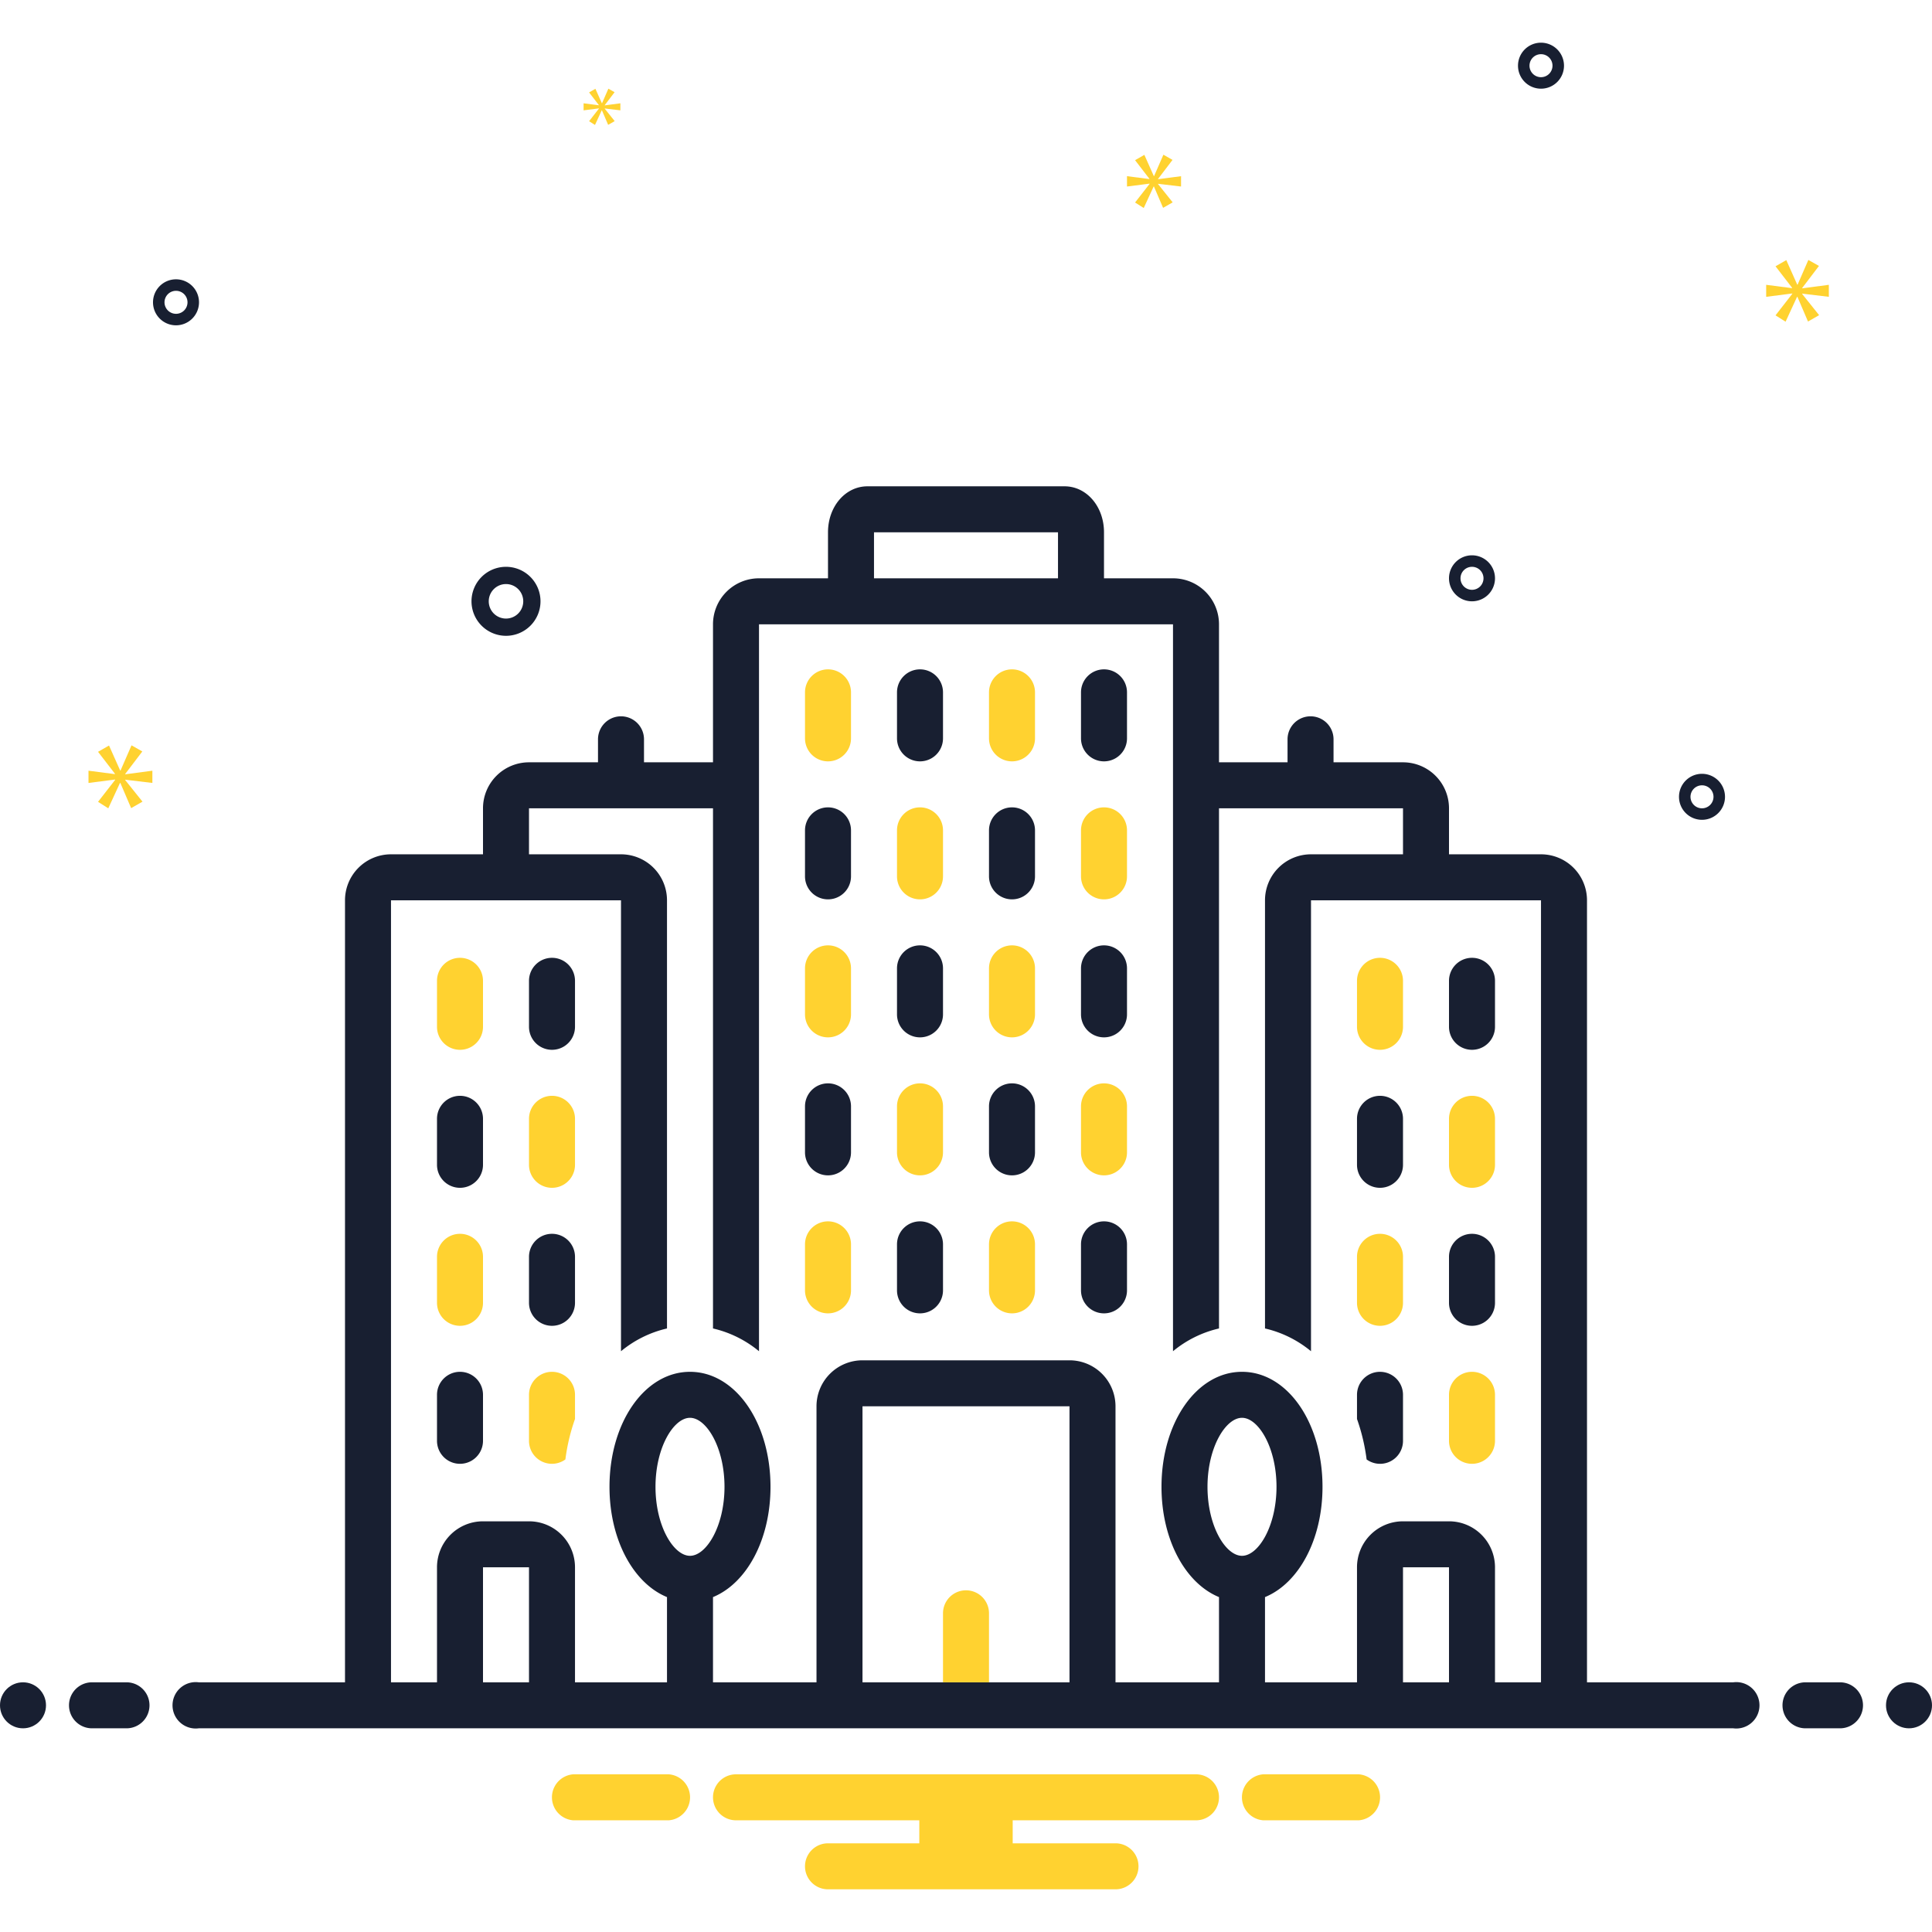
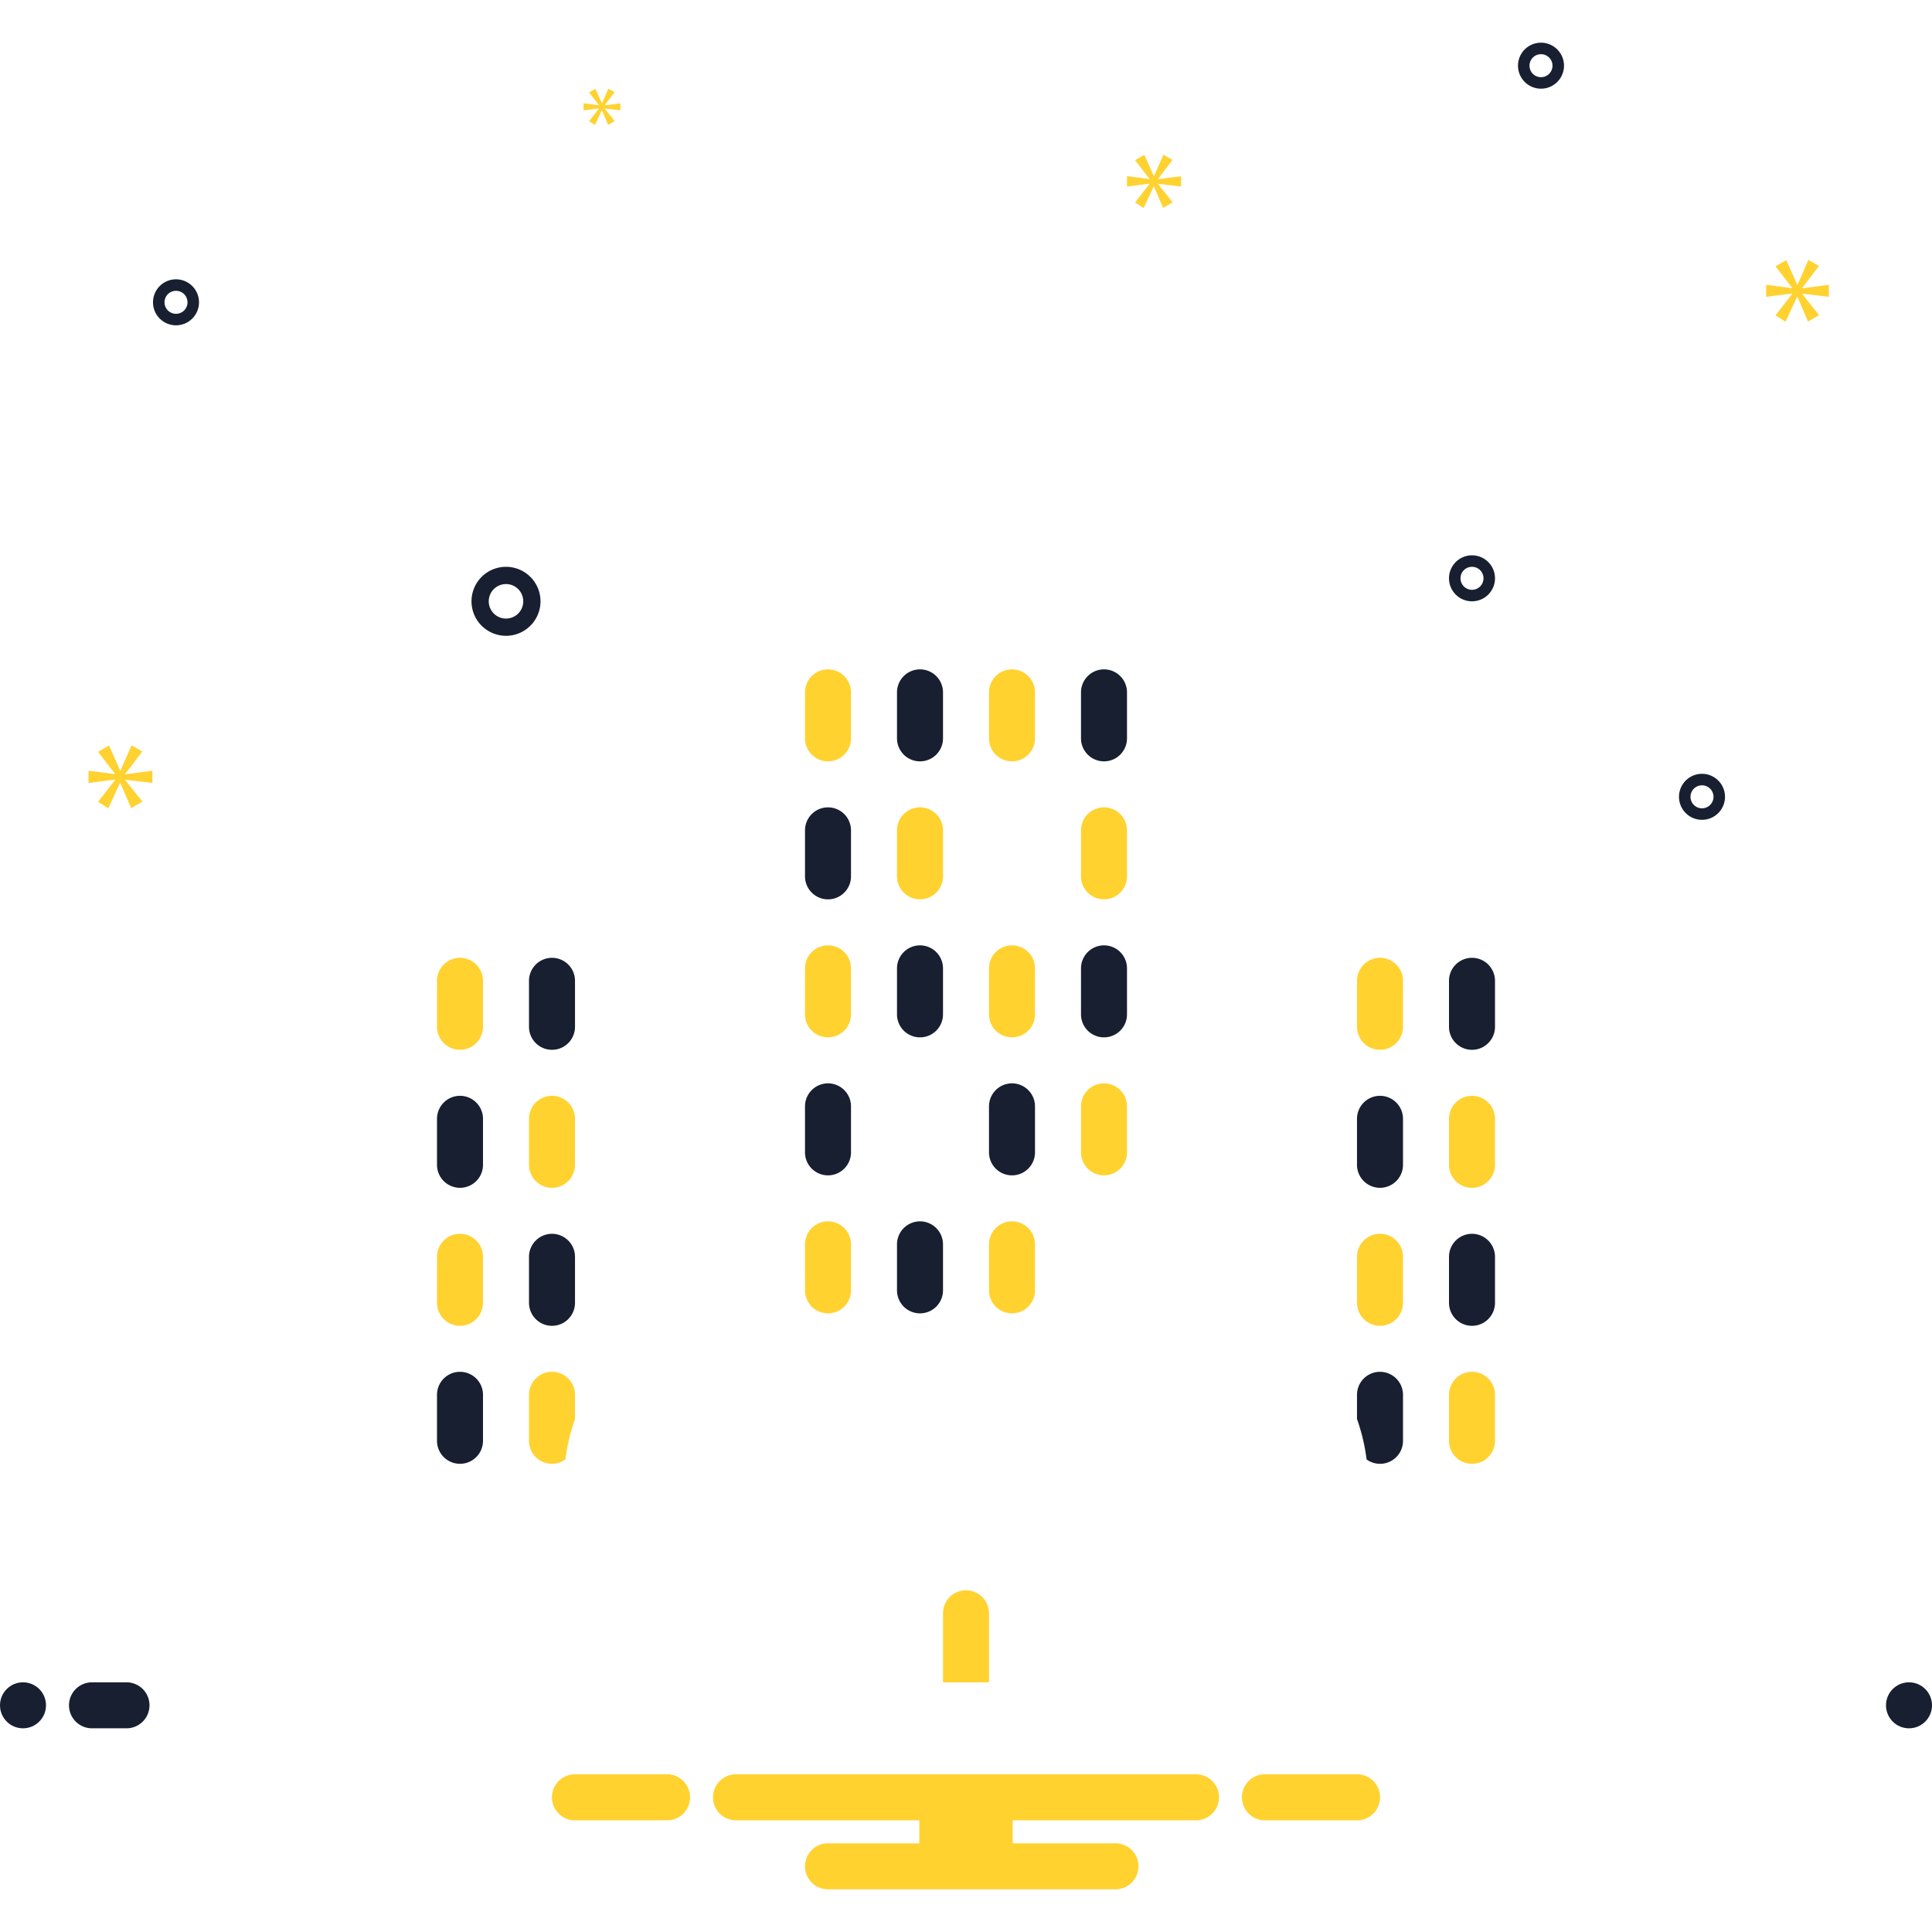
<svg xmlns="http://www.w3.org/2000/svg" version="1.1" width="512" height="512" x="0" y="0" viewBox="0 0 168 168" style="enable-background:new 0 0 512 512" xml:space="preserve" class="">
  <g>
    <path fill="#ffd230" d="M72 58.205a2 2 0 0 0-2 2v4a2 2 0 0 0 4 0v-4a2 2 0 0 0-2-2z" opacity="1" data-original="#0bceb2" class="" />
    <path fill="#181f31" d="M80 58.205a2 2 0 0 0-2 2v4a2 2 0 0 0 4 0v-4a2 2 0 0 0-2-2z" opacity="1" data-original="#2d4356" class="" />
    <path fill="#ffd230" d="M88 58.205a2 2 0 0 0-2 2v4a2 2 0 0 0 4 0v-4a2 2 0 0 0-2-2z" opacity="1" data-original="#0bceb2" class="" />
    <path fill="#181f31" d="M96 58.205a2 2 0 0 0-2 2v4a2 2 0 0 0 4 0v-4a2 2 0 0 0-2-2zM72 70.205a2 2 0 0 0-2 2v4a2 2 0 0 0 4 0v-4a2 2 0 0 0-2-2z" opacity="1" data-original="#2d4356" class="" />
    <path fill="#ffd230" d="M80 70.205a2 2 0 0 0-2 2v4a2 2 0 0 0 4 0v-4a2 2 0 0 0-2-2z" opacity="1" data-original="#0bceb2" class="" />
-     <path fill="#181f31" d="M88 70.205a2 2 0 0 0-2 2v4a2 2 0 0 0 4 0v-4a2 2 0 0 0-2-2z" opacity="1" data-original="#2d4356" class="" />
    <path fill="#ffd230" d="M96 70.205a2 2 0 0 0-2 2v4a2 2 0 0 0 4 0v-4a2 2 0 0 0-2-2zM72 82.205a2 2 0 0 0-2 2v4a2 2 0 0 0 4 0v-4a2 2 0 0 0-2-2z" opacity="1" data-original="#0bceb2" class="" />
    <path fill="#181f31" d="M80 82.205a2 2 0 0 0-2 2v4a2 2 0 0 0 4 0v-4a2 2 0 0 0-2-2z" opacity="1" data-original="#2d4356" class="" />
    <path fill="#ffd230" d="M88 82.205a2 2 0 0 0-2 2v4a2 2 0 0 0 4 0v-4a2 2 0 0 0-2-2z" opacity="1" data-original="#0bceb2" class="" />
    <path fill="#181f31" d="M96 82.205a2 2 0 0 0-2 2v4a2 2 0 0 0 4 0v-4a2 2 0 0 0-2-2zM72 94.205a2 2 0 0 0-2 2v4a2 2 0 0 0 4 0v-4a2 2 0 0 0-2-2z" opacity="1" data-original="#2d4356" class="" />
-     <path fill="#ffd230" d="M80 94.205a2 2 0 0 0-2 2v4a2 2 0 0 0 4 0v-4a2 2 0 0 0-2-2z" opacity="1" data-original="#0bceb2" class="" />
    <path fill="#181f31" d="M88 94.205a2 2 0 0 0-2 2v4a2 2 0 0 0 4 0v-4a2 2 0 0 0-2-2z" opacity="1" data-original="#2d4356" class="" />
    <path fill="#ffd230" d="M96 94.205a2 2 0 0 0-2 2v4a2 2 0 0 0 4 0v-4a2 2 0 0 0-2-2zM72 106.205a2 2 0 0 0-2 2v4a2 2 0 0 0 4 0v-4a2 2 0 0 0-2-2z" opacity="1" data-original="#0bceb2" class="" />
    <path fill="#181f31" d="M80 106.205a2 2 0 0 0-2 2v4a2 2 0 0 0 4 0v-4a2 2 0 0 0-2-2z" opacity="1" data-original="#2d4356" class="" />
    <path fill="#ffd230" d="M88 106.205a2 2 0 0 0-2 2v4a2 2 0 0 0 4 0v-4a2 2 0 0 0-2-2z" opacity="1" data-original="#0bceb2" class="" />
-     <path fill="#181f31" d="M96 106.205a2 2 0 0 0-2 2v4a2 2 0 0 0 4 0v-4a2 2 0 0 0-2-2z" opacity="1" data-original="#2d4356" class="" />
    <path fill="#ffd230" d="M40 83.288a2 2 0 0 0-2 2v4a2 2 0 1 0 4 0v-4a2 2 0 0 0-2-2z" opacity="1" data-original="#0bceb2" class="" />
    <path fill="#181f31" d="M48 83.288a2 2 0 0 0-2 2v4a2 2 0 1 0 4 0v-4a2 2 0 0 0-2-2zM40 95.288a2 2 0 0 0-2 2v4a2 2 0 0 0 4 0v-4a2 2 0 0 0-2-2z" opacity="1" data-original="#2d4356" class="" />
    <path fill="#ffd230" d="M48 95.288a2 2 0 0 0-2 2v4a2 2 0 0 0 4 0v-4a2 2 0 0 0-2-2zM40 107.288a2 2 0 0 0-2 2v4a2 2 0 0 0 4 0v-4a2 2 0 0 0-2-2z" opacity="1" data-original="#0bceb2" class="" />
    <path fill="#181f31" d="M48 107.288a2 2 0 0 0-2 2v4a2 2 0 0 0 4 0v-4a2 2 0 0 0-2-2zM40 119.288a2 2 0 0 0-2 2v4a2 2 0 0 0 4 0v-4a2 2 0 0 0-2-2z" opacity="1" data-original="#2d4356" class="" />
    <path fill="#ffd230" d="M120 83.288a2 2 0 0 0-2 2v4a2 2 0 1 0 4 0v-4a2 2 0 0 0-2-2z" opacity="1" data-original="#0bceb2" class="" />
    <path fill="#181f31" d="M128 83.288a2 2 0 0 0-2 2v4a2 2 0 1 0 4 0v-4a2 2 0 0 0-2-2zM120 95.288a2 2 0 0 0-2 2v4a2 2 0 0 0 4 0v-4a2 2 0 0 0-2-2z" opacity="1" data-original="#2d4356" class="" />
    <path fill="#ffd230" d="M128 95.288a2 2 0 0 0-2 2v4a2 2 0 0 0 4 0v-4a2 2 0 0 0-2-2zM120 107.288a2 2 0 0 0-2 2v4a2 2 0 0 0 4 0v-4a2 2 0 0 0-2-2z" opacity="1" data-original="#0bceb2" class="" />
    <path fill="#181f31" d="M128 107.288a2 2 0 0 0-2 2v4a2 2 0 0 0 4 0v-4a2 2 0 0 0-2-2z" opacity="1" data-original="#2d4356" class="" />
    <path fill="#ffd230" d="M128 119.288a2 2 0 0 0-2 2v4a2 2 0 0 0 4 0v-4a2 2 0 0 0-2-2zM48 119.288a2 2 0 0 0-2 2v4a1.994 1.994 0 0 0 3.164 1.62A16.956 16.956 0 0 1 50 123.39v-2.102a2 2 0 0 0-2-2z" opacity="1" data-original="#0bceb2" class="" />
    <path fill="#181f31" d="M120 119.288a2 2 0 0 0-2 2v2.102a16.956 16.956 0 0 1 .836 3.519 1.994 1.994 0 0 0 3.164-1.62v-4a2 2 0 0 0-2-2z" opacity="1" data-original="#2d4356" class="" />
    <circle cx="2" cy="148.288" r="2" fill="#181f31" opacity="1" data-original="#2d4356" class="" />
    <path fill="#181f31" d="M11 146.288H8a2 2 0 0 0 0 4h3a2 2 0 0 0 0-4z" opacity="1" data-original="#2d4356" class="" />
    <circle cx="166" cy="148.288" r="2" fill="#181f31" opacity="1" data-original="#2d4356" class="" />
    <path fill="#ffd230" d="M118.154 154.288h-8.308a2.006 2.006 0 0 0 0 4h8.308a2.006 2.006 0 0 0 0-4zM58.154 154.288h-8.308a2.006 2.006 0 0 0 0 4h8.308a2.006 2.006 0 0 0 0-4zM104 154.288H64a2 2 0 0 0 0 4h15.94v2H72a2 2 0 0 0 0 4h25a2 2 0 0 0 0-4h-8.94v-2H104a2 2 0 0 0 0-4z" opacity="1" data-original="#0bceb2" class="" />
-     <path fill="#181f31" d="M160 146.288h-3a2 2 0 0 0 0 4h3a2 2 0 0 0 0-4zM150.72 146.288H138v-68a3.999 3.999 0 0 0-4-4h-8v-4a3.999 3.999 0 0 0-4-4h-6.04v-2a2 2 0 0 0-4 0v2H106v-12a3.999 3.999 0 0 0-4-4h-6v-4c0-2.24-1.51-4-3.43-4H75.43c-1.92 0-3.43 1.76-3.43 4v4h-6a3.999 3.999 0 0 0-4 4v12h-6v-2a2 2 0 1 0-4 0v2h-6a3.999 3.999 0 0 0-4 4v4h-8a3.999 3.999 0 0 0-4 4v68H17.28a2.017 2.017 0 1 0 0 4h133.44a2.017 2.017 0 1 0 0-4zM76 46.288h16v4H76zm-30 100h-4v-10h4zm14-11c-1.42 0-3-2.57-3-6s1.58-6 3-6 3 2.57 3 6-1.58 6-3 6zm33 11H75v-24h18zm15-11c-1.42 0-3-2.57-3-6s1.58-6 3-6 3 2.57 3 6-1.58 6-3 6zm18 11h-4v-10h4zm8 0h-4v-10a3.999 3.999 0 0 0-4-4h-4a3.999 3.999 0 0 0-4 4v10h-8v-7.41c2.92-1.2 5-4.98 5-9.59 0-5.61-3.07-10-7-10s-7 4.39-7 10c0 4.61 2.08 8.39 5 9.59v7.41h-9v-24a3.999 3.999 0 0 0-4-4H75a3.999 3.999 0 0 0-4 4v24h-9v-7.41c2.92-1.2 5-4.98 5-9.59 0-5.61-3.07-10-7-10s-7 4.39-7 10c0 4.61 2.08 8.39 5 9.59v7.41h-8v-10a3.999 3.999 0 0 0-4-4h-4a3.999 3.999 0 0 0-4 4v10h-4v-68h20v39.21a9.706 9.706 0 0 1 4-1.98v-37.23a3.999 3.999 0 0 0-4-4h-8v-4h16v45.23a9.706 9.706 0 0 1 4 1.98v-63.21h36v63.21a9.706 9.706 0 0 1 4-1.98v-45.23h16v4h-8a3.999 3.999 0 0 0-4 4v37.23a9.706 9.706 0 0 1 4 1.98v-39.21h20z" opacity="1" data-original="#2d4356" class="" />
    <path fill="#ffd230" d="M86 140.288v6h-4v-6a2 2 0 0 1 4 0z" opacity="1" data-original="#0bceb2" class="" />
    <g fill="#2d4356">
      <path d="M44 55.288a3 3 0 1 0-3-3 3.003 3.003 0 0 0 3 3zm0-4.5a1.5 1.5 0 1 1-1.5 1.5 1.501 1.501 0 0 1 1.5-1.5zM148 67.288a2 2 0 1 0 2 2 2.002 2.002 0 0 0-2-2zm0 3a1 1 0 1 1 1-1 1.001 1.001 0 0 1-1 1zM128 48.288a2 2 0 1 0 2 2 2.002 2.002 0 0 0-2-2zm0 3a1 1 0 1 1 1-1 1.001 1.001 0 0 1-1 1zM134 3.712a2 2 0 1 0 2 2 2.002 2.002 0 0 0-2-2zm0 3a1 1 0 1 1 1-1 1.001 1.001 0 0 1-1 1zM17.305 26.288a2 2 0 1 0-2 2 2.002 2.002 0 0 0 2-2zm-3 0a1 1 0 1 1 1 1 1.001 1.001 0 0 1-1-1z" fill="#181f31" opacity="1" data-original="#2d4356" class="" />
    </g>
    <path fill="#ffd230" d="m10.888 67.3 1.487-1.956-.939-.532-.955 2.19h-.031l-.97-2.174-.955.547 1.471 1.909v.032l-2.301-.298v1.064l2.316-.297v.031l-1.486 1.909.891.563 1.018-2.206h.031l.939 2.19.986-.563-1.502-1.877V67.8l2.362.282v-1.064l-2.362.313zM52.081 9.442l-.856 1.099.514.324.586-1.27h.017l.541 1.261.568-.324-.865-1.082v-.018l1.36.163v-.613l-1.36.18v-.018l.856-1.126-.54-.306-.55 1.261h-.018l-.559-1.253-.55.316.847 1.099v.018l-1.325-.171v.613l1.334-.171zM159.029 25.81v-1.044l-2.317.307v-.03l1.458-1.919-.921-.521-.936 2.148h-.031l-.951-2.133-.937.537 1.443 1.873v.03l-2.256-.292v1.044l2.271-.291v.03l-1.458 1.872.875.553.998-2.164h.03l.921 2.149.967-.553-1.473-1.842v-.03zM100.701 15.557l1.258-1.654-.794-.45-.808 1.853h-.027l-.82-1.84-.808.463 1.245 1.616v.026L98 15.319v.9l1.96-.251v.027l-1.258 1.614.754.477.861-1.867h.026l.795 1.854.834-.477-1.271-1.589v-.026l1.999.238v-.9l-1.999.265z" opacity="1" data-original="#0bceb2" class="" />
  </g>
</svg>